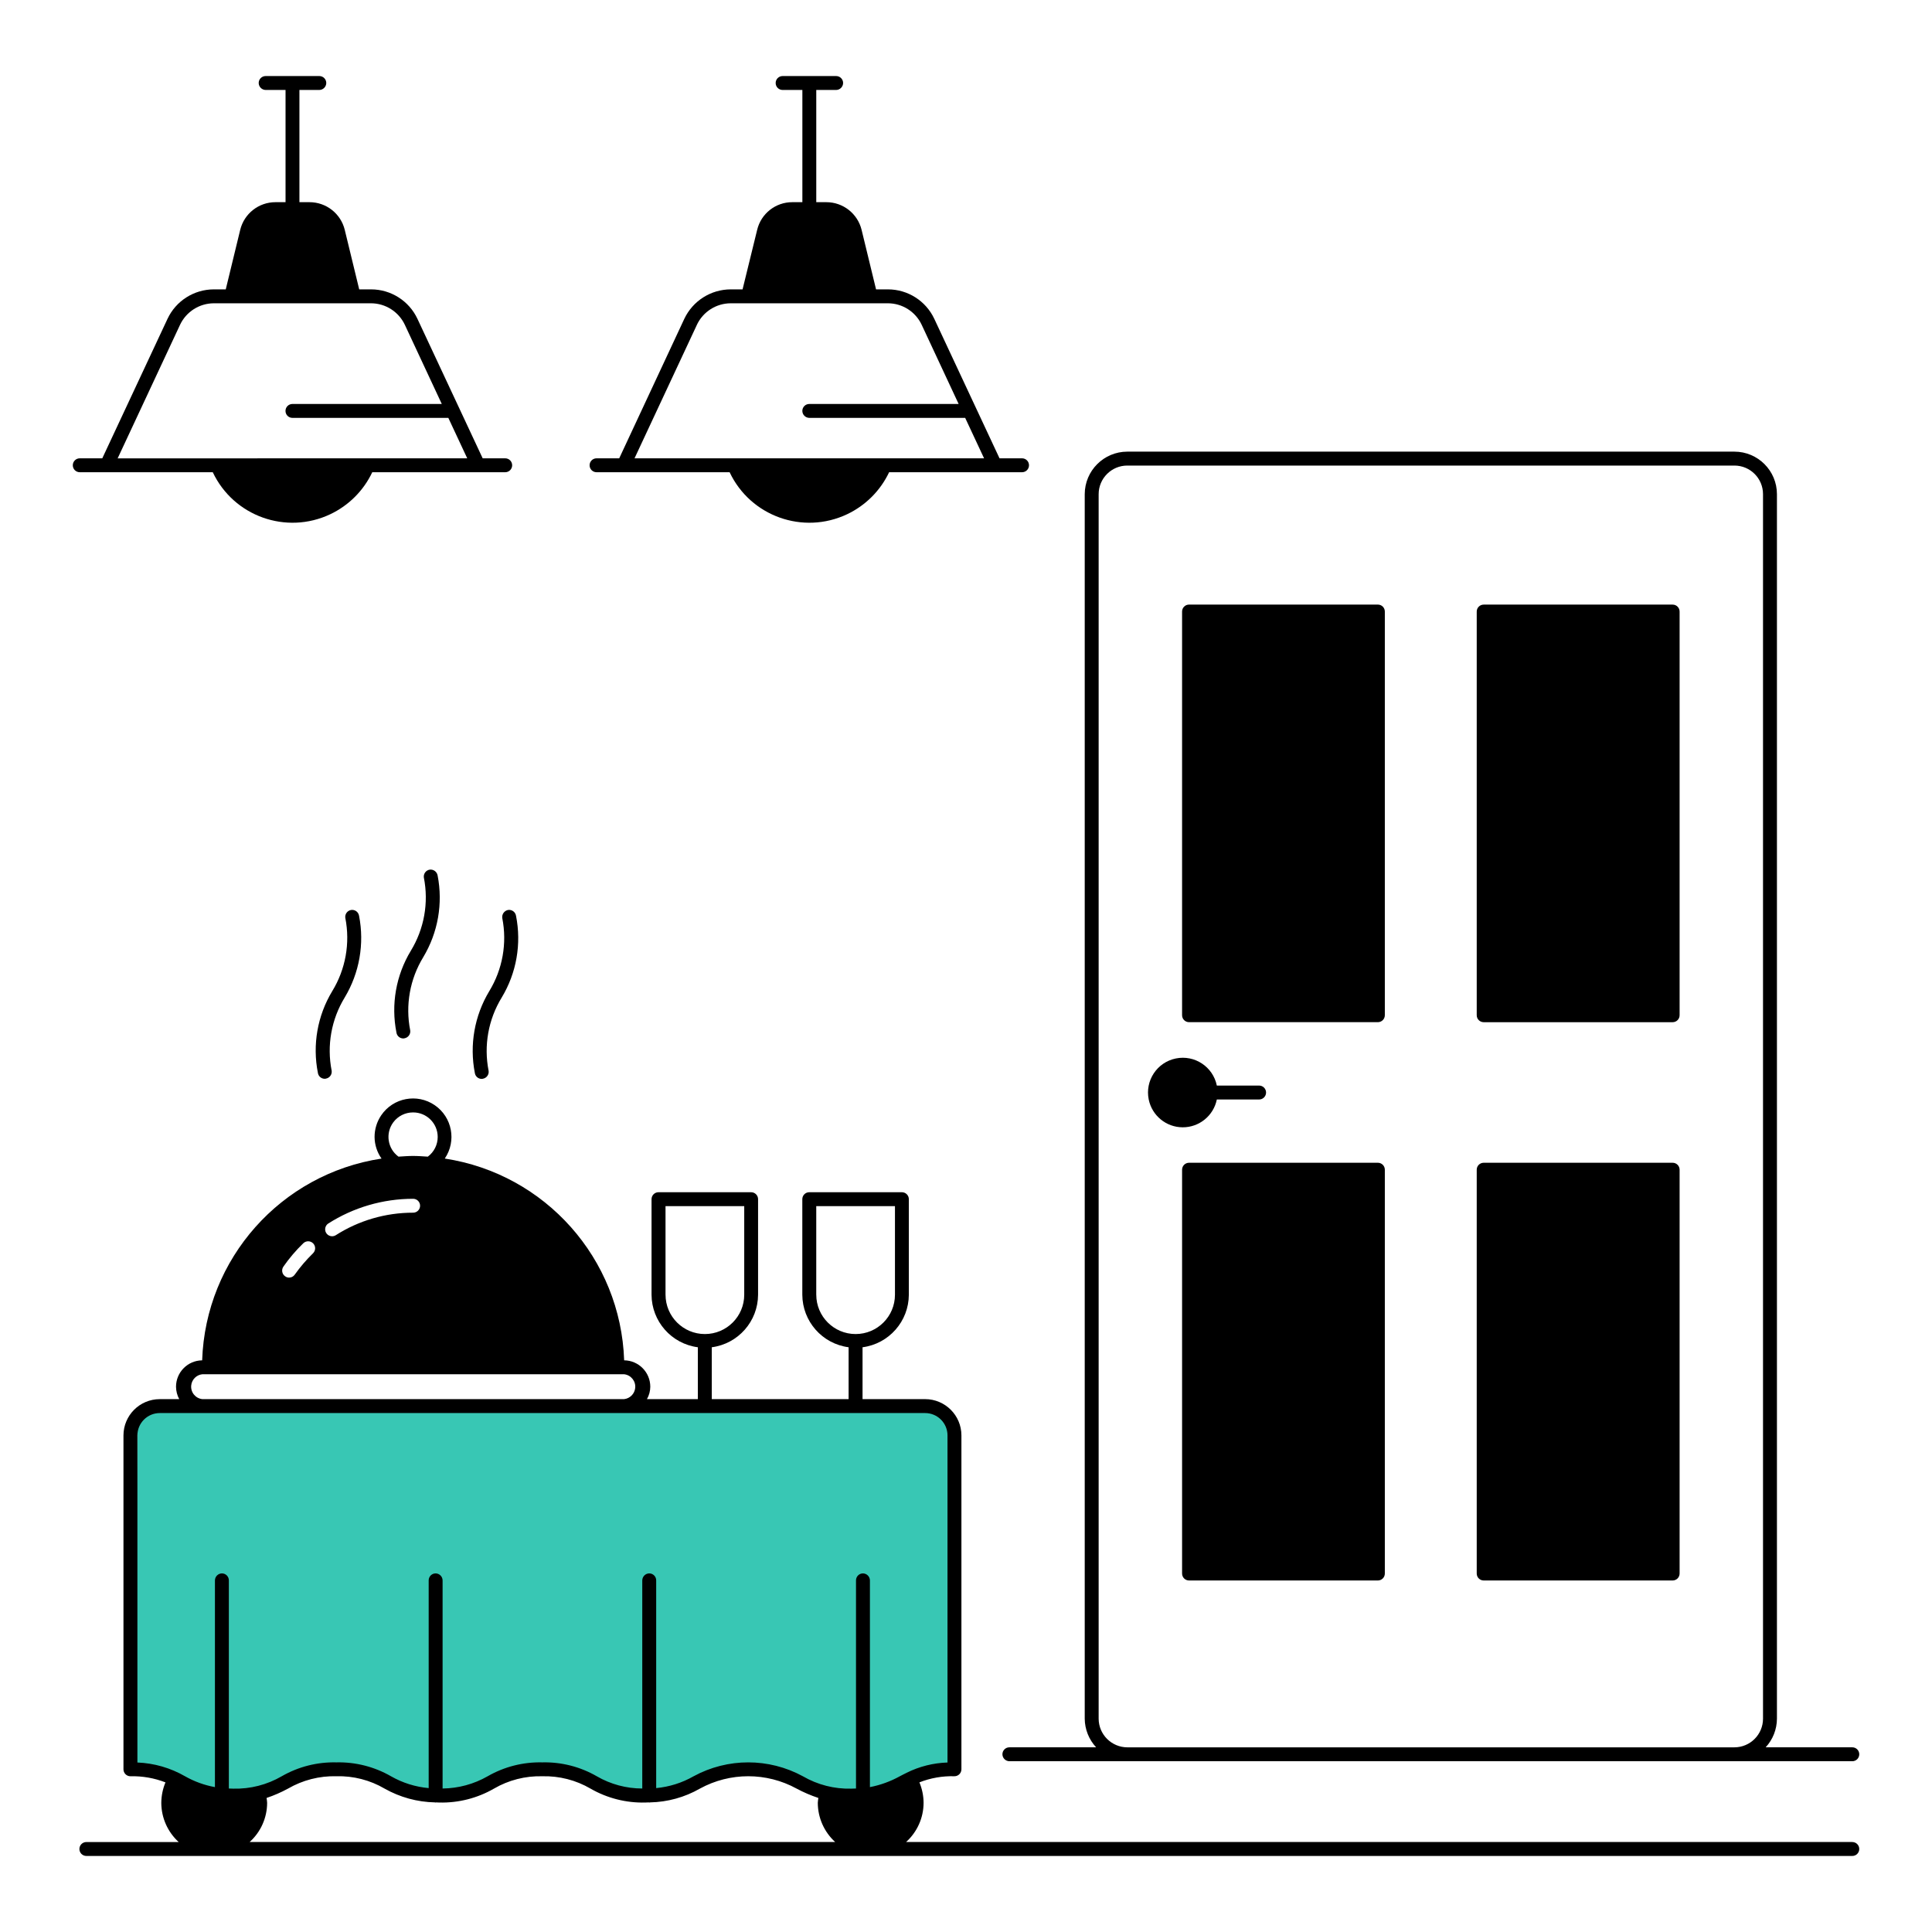
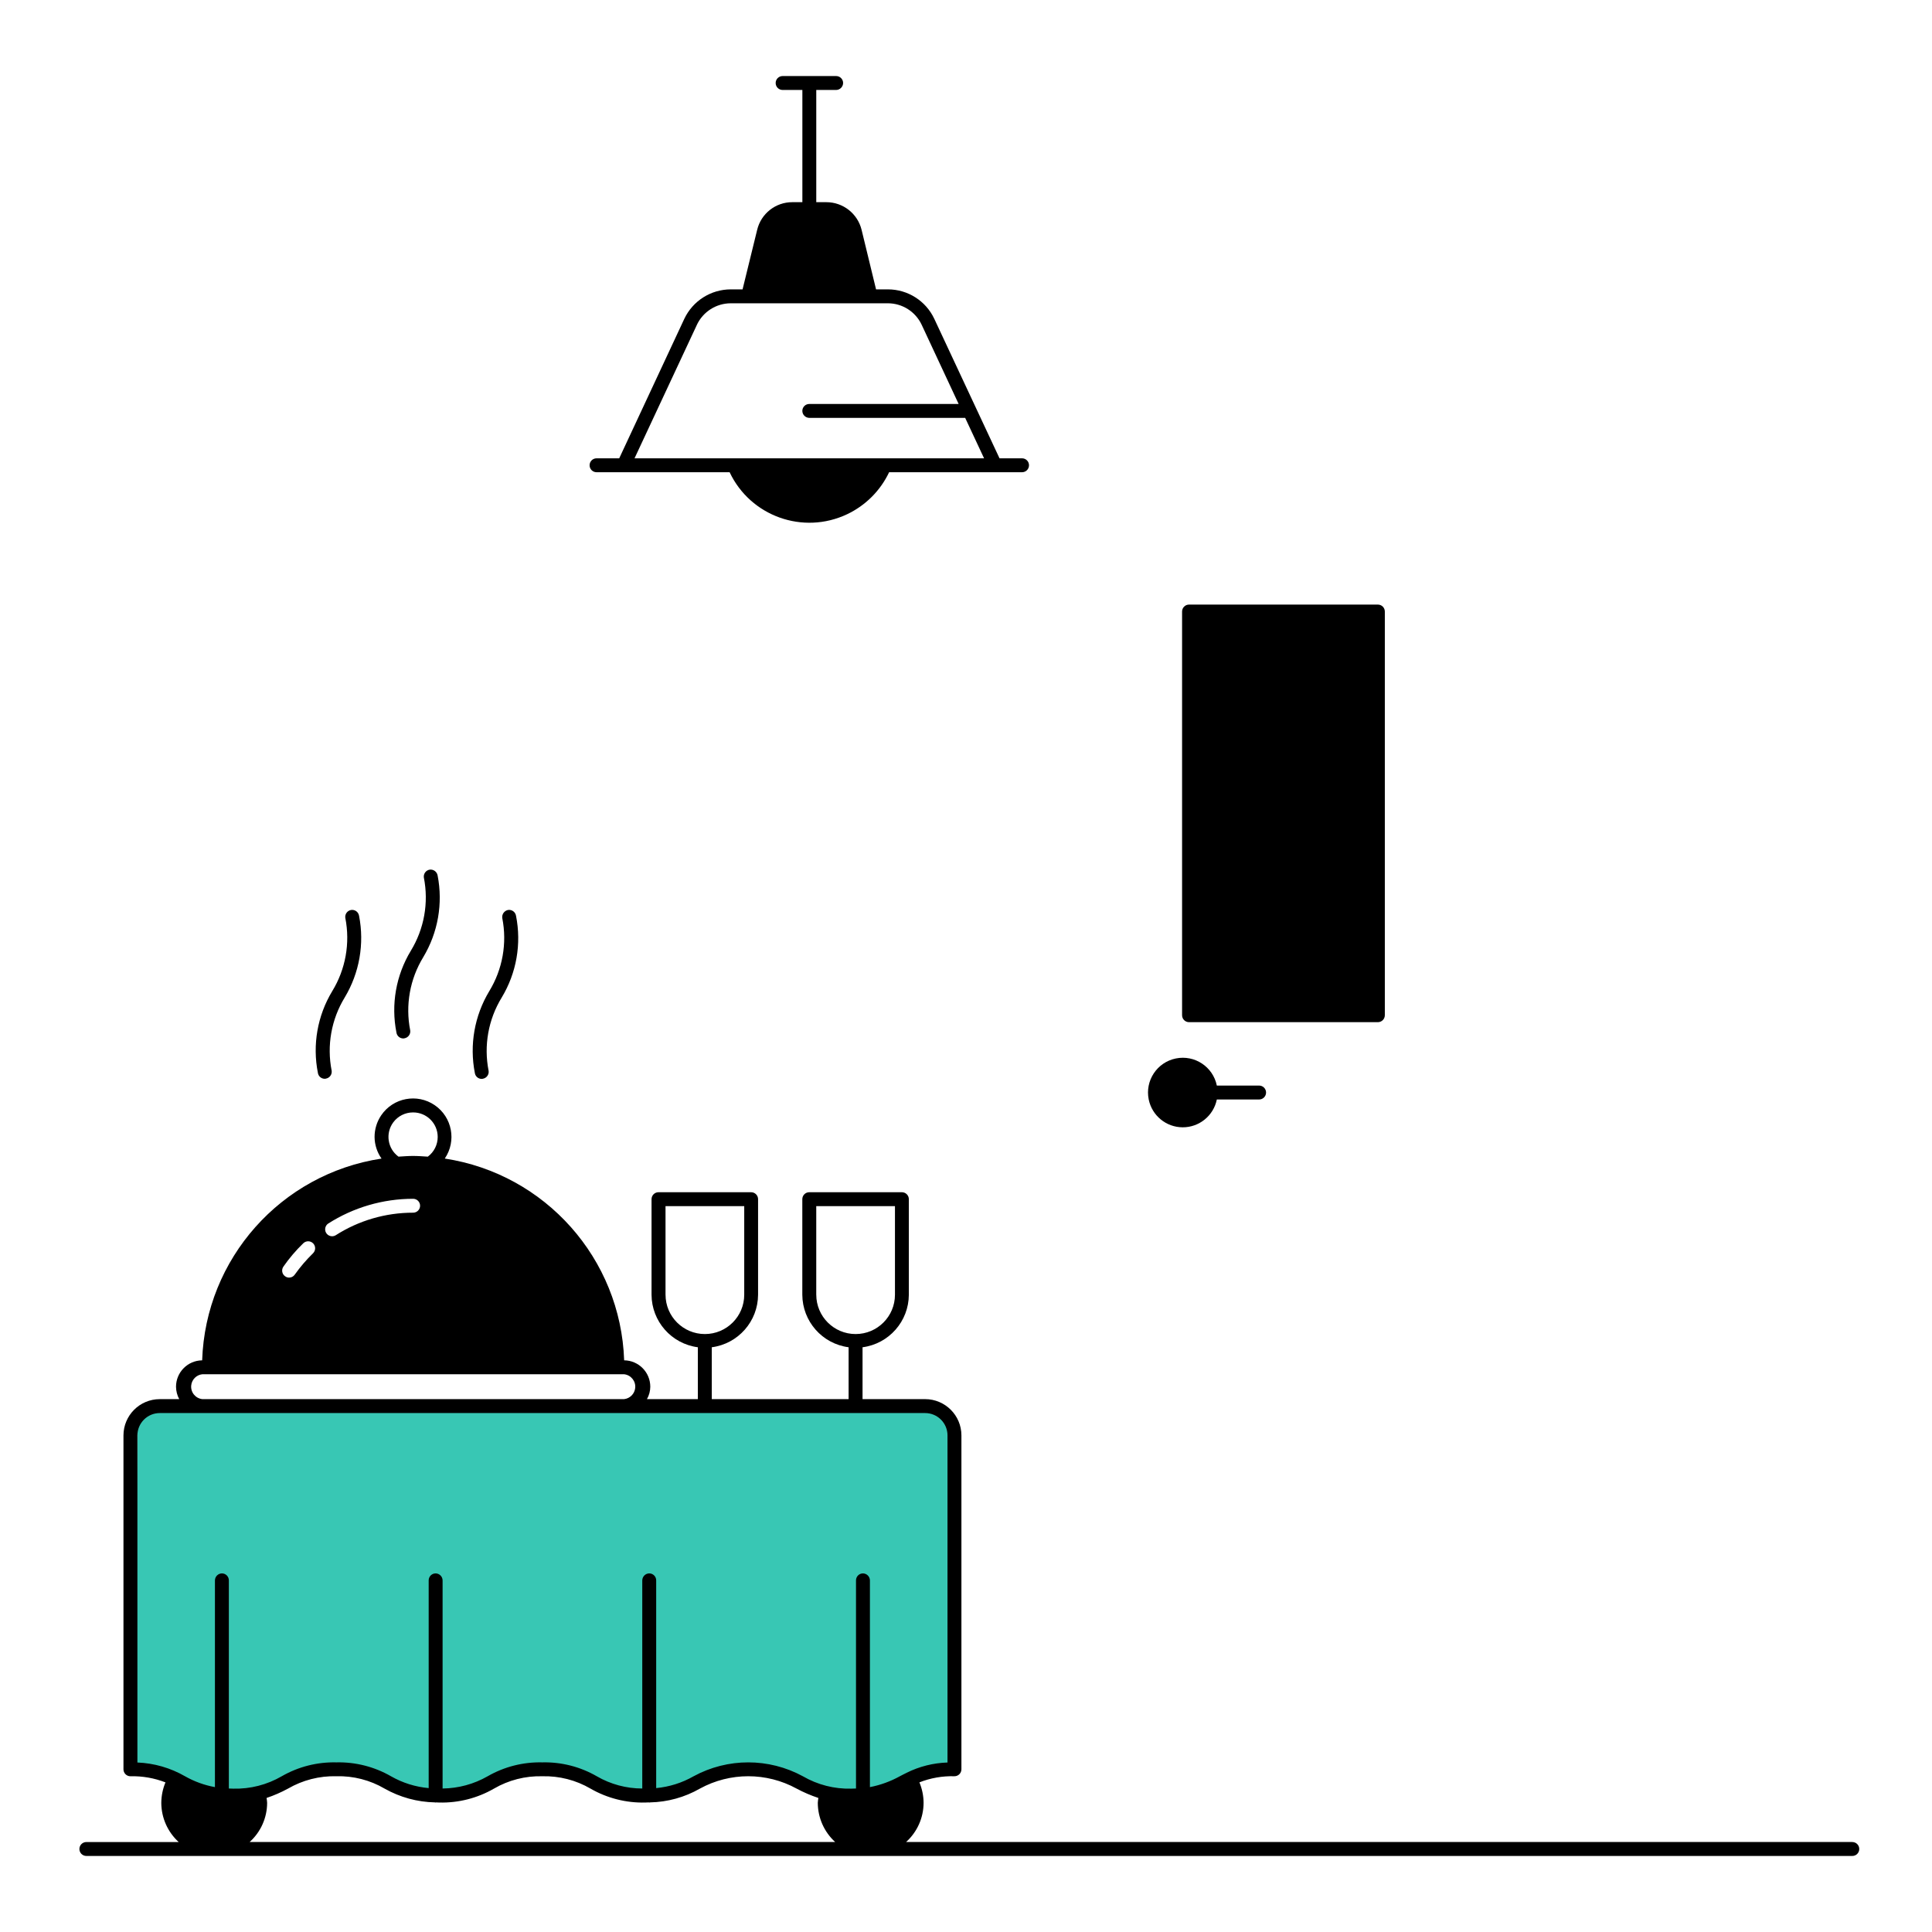
<svg xmlns="http://www.w3.org/2000/svg" id="Livello_1" data-name="Livello 1" viewBox="0 0 1080 1080">
  <defs>
    <style>
      .cls-1 {
        fill: none;
      }

      .cls-2 {
        fill: #38c7b4;
      }

      .cls-3 {
        clip-path: url(#clippath);
      }
    </style>
    <clipPath id="clippath">
      <rect class="cls-1" x="40.66" y="42.53" width="998.67" height="994.94" />
    </clipPath>
  </defs>
  <path id="Tracciato_660" data-name="Tracciato 660" class="cls-2" d="M76.81,789.9l6.09-2.67h435.29l15.55,7.77v194.32h-14.12l-24.75,15.55h-29.75l-16.88-7.77-31.09-7.77-35.76,10.52-19.75,5.03h-14.45l-15.55-7.77-23.32-7.77h-15.55l-36.53,15.55h-17.88l-38.86-15.55h-23.32l-38.86,15.55h-23.32l-23.32-15.55h-15.55l1.69-199.43Z" />
  <g id="Raggruppa_1171" data-name="Raggruppa 1171">
    <g class="cls-3">
      <g id="Raggruppa_1170-2" data-name="Raggruppa 1170-2">
        <path id="Tracciato_661" data-name="Tracciato 661" d="M1035.45,1029.7H506.5c6.22-5.59,9.78-13.56,9.79-21.92-.02-3.92-.82-7.81-2.33-11.43,6.23-2.45,12.89-3.62,19.59-3.42,2.15,0,3.89-1.74,3.89-3.89v-186.63c0-11.2-9.09-20.28-20.29-20.29h-34.98v-28.99c14.76-1.94,25.82-14.49,25.88-29.38v-53.4c0-2.15-1.74-3.89-3.89-3.89h-51.77c-2.15,0-3.89,1.74-3.89,3.89v53.4c.06,14.89,11.12,27.44,25.88,29.38v28.99h-76.49v-28.99c14.76-1.94,25.82-14.49,25.88-29.38v-53.4c0-2.15-1.74-3.89-3.89-3.89h-51.77c-2.15,0-3.89,1.74-3.89,3.89v53.4c.06,14.89,11.12,27.44,25.88,29.38v28.99h-28.45c1.21-2.11,1.85-4.49,1.87-6.92,0-8.1-6.52-14.68-14.61-14.77-1.93-56.82-44.06-104.22-100.27-112.79,6.68-9.81,4.15-23.18-5.66-29.86s-23.18-4.15-29.86,5.66c-2.44,3.58-3.74,7.82-3.73,12.16.04,4.32,1.39,8.52,3.89,12.05-56.22,8.54-98.37,55.95-100.27,112.79-8.1.09-14.61,6.67-14.61,14.77.03,2.42.64,4.79,1.79,6.92h-10.88c-11.2,0-20.28,9.09-20.29,20.29v186.63c0,2.15,1.74,3.89,3.89,3.89h0c6.69-.17,13.35,1,19.59,3.42-1.51,3.62-2.3,7.5-2.33,11.43.02,8.35,3.55,16.3,9.72,21.92h-51.61c-2.15,0-3.89,1.74-3.89,3.89s1.74,3.89,3.89,3.89h987.17c2.15,0,3.89-1.74,3.89-3.89s-1.74-3.89-3.89-3.89M456.29,723.75v-49.51h44v49.51c0,12.15-9.85,22-22,21.99-12.15,0-21.99-9.85-21.99-21.99h0M372.03,723.75v-49.51h44v49.51c0,12.15-9.85,22-22,21.99-12.15,0-21.99-9.85-21.99-21.99h0M234.83,674.01c0,2.15-1.74,3.89-3.89,3.89-15.37-.02-30.43,4.37-43.37,12.67-1.86,1.06-4.24.41-5.3-1.45-.98-1.73-.51-3.92,1.1-5.08,14.2-9.09,30.71-13.91,47.57-13.91,2.15,0,3.89,1.74,3.89,3.89M158.42,708.05c3.27-4.7,7-9.08,11.12-13.06,1.55-1.5,4.02-1.47,5.52.08s1.47,4.02-.08,5.52h0c-3.74,3.65-7.15,7.63-10.18,11.89-.71,1.07-1.9,1.71-3.19,1.71-.78,0-1.54-.24-2.18-.7-1.78-1.2-2.24-3.62-1.04-5.39v-.05M230.92,621.85c7.58-.02,13.74,6.1,13.76,13.68.01,4.35-2.03,8.44-5.52,11.04-2.72-.16-5.44-.39-8.24-.39s-5.44.23-8.16.39c-6.1-4.46-7.42-13.02-2.96-19.12,2.59-3.54,6.73-5.62,11.12-5.6M113.11,768.21h235.75c3.84.41,6.63,3.85,6.22,7.69-.35,3.28-2.94,5.87-6.22,6.22H113.11c-3.84-.41-6.63-3.85-6.22-7.69.35-3.28,2.94-5.87,6.22-6.22M76.81,985.24v-182.82c0-6.91,5.59-12.51,12.5-12.51h427.84c6.91,0,12.51,5.59,12.51,12.5h0v182.84c-7.94.25-15.74,2.21-22.85,5.75-.08.08-.16.08-.23.16h-.08c-1.17.62-2.41,1.17-3.5,1.79-5.22,2.88-10.86,4.93-16.71,6.06v-115.58c-.03-2.13-1.75-3.85-3.89-3.89-2.15,0-3.89,1.74-3.89,3.89v116.36c-.86,0-1.71.08-2.64.08-9.48.24-18.85-2.15-27.05-6.92-19.05-10.36-42.05-10.36-61.1,0-6.42,3.67-13.55,5.92-20.91,6.61v-116.13c0-2.15-1.74-3.89-3.89-3.89-2.13.03-3.85,1.75-3.89,3.89v116.36c-8.93,0-17.69-2.36-25.42-6.84-9.25-5.34-19.79-8.03-30.47-7.77-10.7-.26-21.27,2.43-30.55,7.77-7.68,4.39-16.34,6.74-25.18,6.84v-116.36c-.03-2.13-1.75-3.85-3.89-3.89-2.15,0-3.89,1.74-3.89,3.89v116.13c-7.42-.66-14.6-2.92-21.06-6.61-9.28-5.34-19.85-8.03-30.55-7.77-10.7-.26-21.27,2.43-30.55,7.77-8.2,4.76-17.57,7.16-27.05,6.92-.86,0-1.63-.08-2.49-.08v-116.36c0-2.15-1.74-3.89-3.89-3.89-2.13.03-3.85,1.75-3.89,3.89v115.58c-5.87-1.07-11.52-3.12-16.71-6.06-8.13-4.69-17.28-7.33-26.66-7.7M139.54,1029.7c6.22-5.59,9.78-13.56,9.79-21.92,0-.93-.23-1.87-.31-2.72,4.13-1.38,8.14-3.13,11.97-5.21,8.2-4.76,17.57-7.16,27.05-6.92,9.46-.26,18.8,2.14,26.97,6.92,8.6,4.86,18.27,7.5,28.14,7.7.13.03.26.06.39.08.08,0,.16-.08.23-.08.62,0,1.17.08,1.79.08,10.7.26,21.27-2.43,30.55-7.77,8.2-4.78,17.57-7.17,27.05-6.92,9.46-.24,18.8,2.15,26.97,6.92,9.28,5.34,19.85,8.03,30.55,7.77.7,0,1.32-.08,1.94-.08.16,0,.23.08.31.08s.31-.08.47-.08c9.77-.2,19.34-2.84,27.83-7.7,16.85-9.23,37.25-9.23,54.1,0,3.88,2.08,7.94,3.82,12.13,5.21-.08.93-.31,1.87-.31,2.72.02,8.35,3.55,16.3,9.72,21.92H139.54Z" />
        <path id="Tracciato_662" data-name="Tracciato 662" d="M280.77,513.18c2.79,14.09.18,28.71-7.31,40.96-8.24,13.72-11.09,30-8.01,45.71.29,1.88,1.91,3.27,3.81,3.26.21.01.42-.01.62-.08,2.11-.34,3.57-2.31,3.26-4.43-2.79-14.09-.18-28.71,7.31-40.96,8.28-13.7,11.13-30,8.01-45.71-.34-2.11-2.31-3.57-4.43-3.26-2.11.4-3.55,2.38-3.26,4.51" />
        <path id="Tracciato_663" data-name="Tracciato 663" d="M200.71,511.94c-.32-2.12-2.3-3.58-4.42-3.26,0,0,0,0,0,0h0c-2.11.34-3.57,2.31-3.26,4.43,2.79,14.09.18,28.71-7.31,40.96-8.28,13.7-11.13,30-8.01,45.71.29,1.88,1.91,3.27,3.81,3.26.21.01.42-.01.62-.08,2.11-.34,3.57-2.31,3.26-4.43-2.79-14.09-.18-28.71,7.31-40.96,8.22-13.7,11.07-29.95,8.01-45.63" />
        <path id="Tracciato_664" data-name="Tracciato 664" d="M244.63,489.4c-.37-2.1-2.32-3.54-4.43-3.26-2.11.34-3.57,2.31-3.26,4.43,2.79,14.09.18,28.71-7.31,40.96-8.28,13.7-11.13,30-8.01,45.71.29,1.88,1.91,3.27,3.81,3.26.21.01.42-.01.62-.08,2.11-.34,3.57-2.31,3.26-4.43-2.79-14.09-.18-28.71,7.31-40.96,8.22-13.7,11.07-29.95,8.01-45.63" />
-         <path id="Tracciato_665" data-name="Tracciato 665" d="M564.25,976.76c-2.15,0-3.89,1.74-3.89,3.89.03,2.13,1.75,3.85,3.89,3.89h471.2c2.15,0,3.89-1.74,3.89-3.89s-1.74-3.89-3.89-3.89h-48.43c4.03-4.36,6.27-10.08,6.3-16.01V276.26c0-13.14-10.65-23.79-23.79-23.79h-339.37c-13.13.02-23.76,10.66-23.79,23.79v684.49c.05,5.95,2.33,11.66,6.37,16.01h-48.5M614.15,276.26c.01-8.84,7.17-16,16.01-16.01h339.37c8.83-.01,16,7.14,16.01,15.97h0v684.54c-.01,8.84-7.17,16-16.01,16.01h-339.37c-8.83-.04-15.97-7.19-16.01-16.01V276.26Z" />
        <path id="Tracciato_666" data-name="Tracciato 666" d="M664.68,571.4h105.56c2.15,0,3.89-1.74,3.89-3.89v-225.65c0-2.15-1.74-3.89-3.89-3.89h-105.56c-2.15,0-3.89,1.74-3.89,3.89v225.65c0,2.15,1.74,3.89,3.89,3.89" />
-         <path id="Tracciato_667" data-name="Tracciato 667" d="M825.5,341.87v225.65c0,2.15,1.74,3.89,3.89,3.89h105.63c2.15,0,3.89-1.74,3.89-3.89v-225.65c0-2.15-1.74-3.89-3.89-3.89h-105.63c-2.15,0-3.89,1.74-3.89,3.89" />
-         <path id="Tracciato_668" data-name="Tracciato 668" d="M935.02,649.99h-105.63c-2.15,0-3.89,1.74-3.89,3.89v225.73c0,2.15,1.74,3.89,3.89,3.89h105.63c2.15,0,3.89-1.74,3.89-3.89v-225.73c0-2.15-1.74-3.89-3.89-3.89" />
-         <path id="Tracciato_669" data-name="Tracciato 669" d="M770.24,649.99h-105.56c-2.15,0-3.89,1.74-3.89,3.89v225.73c0,2.15,1.74,3.89,3.89,3.89h105.56c2.15,0,3.89-1.74,3.89-3.89v-225.73c0-2.15-1.74-3.89-3.89-3.89" />
        <path id="Tracciato_670" data-name="Tracciato 670" d="M661.1,630.17c9.26.04,17.27-6.47,19.12-15.55h23.63c2.15,0,3.89-1.74,3.89-3.89s-1.74-3.89-3.89-3.89h-23.63c-2.15-10.52-12.41-17.3-22.93-15.15-10.52,2.15-17.3,12.41-15.15,22.93,1.84,9.02,9.75,15.51,18.96,15.55" />
-         <path id="Tracciato_671" data-name="Tracciato 671" d="M118.94,263.98c11.65,24.62,41.06,35.13,65.68,23.48,10.3-4.88,18.6-13.17,23.48-23.48h74.31c2.15,0,3.89-1.74,3.89-3.89s-1.74-3.89-3.89-3.89h-12.59l-36.46-77.96c-4.71-10.04-14.79-16.46-25.88-16.48h-6.68l-8.08-33.27c-2.22-9.09-10.38-15.49-19.74-15.47h-5.6v-62.73h11.12c2.13-.03,3.85-1.75,3.89-3.89,0-2.15-1.74-3.89-3.89-3.89h-30c-2.15,0-3.89,1.74-3.89,3.89.03,2.13,1.75,3.85,3.89,3.89h11.12v62.73h-5.6c-9.36-.02-17.52,6.37-19.74,15.47l-8.08,33.27h-6.68c-11.09.02-21.18,6.44-25.88,16.48l-36.46,77.96h-12.59c-2.15,0-3.89,1.74-3.89,3.89s1.74,3.89,3.89,3.89h74.39ZM100.67,181.51c3.46-7.27,10.76-11.92,18.81-11.97h87.99c8.05.05,15.35,4.7,18.81,11.97l20.68,44.31h-83.48c-2.15,0-3.89,1.74-3.89,3.89s1.74,3.89,3.89,3.89h87.14l10.57,22.62H65.77l34.9-74.7Z" />
        <path id="Tracciato_672" data-name="Tracciato 672" d="M333.47,263.98h74.39c11.65,24.62,41.06,35.13,65.68,23.48,10.3-4.88,18.6-13.17,23.48-23.48h74.31c2.15,0,3.89-1.74,3.89-3.89s-1.74-3.89-3.89-3.89h-12.59l-36.46-77.96c-4.71-10.04-14.79-16.46-25.88-16.48h-6.68l-8.08-33.27c-2.22-9.09-10.38-15.49-19.74-15.47h-5.6v-62.73h11.12c2.13-.03,3.85-1.75,3.89-3.89,0-2.15-1.74-3.89-3.89-3.89h-29.93c-2.15,0-3.89,1.74-3.89,3.89s1.74,3.89,3.89,3.89h11.04v62.73h-5.6c-9.35-.03-17.49,6.37-19.67,15.47l-8.16,33.27h-6.61c-11.11.02-21.22,6.43-25.96,16.48l-36.38,77.96h-12.67c-2.15,0-3.89,1.74-3.89,3.89s1.74,3.89,3.89,3.89M389.59,181.51c3.47-7.29,10.81-11.95,18.89-11.97h87.91c8.05.03,15.37,4.69,18.81,11.97l20.68,44.31h-83.48c-2.15,0-3.89,1.74-3.89,3.89.03,2.13,1.75,3.85,3.89,3.89h87.14l10.57,22.62h-195.41l34.9-74.7Z" />
      </g>
    </g>
  </g>
</svg>